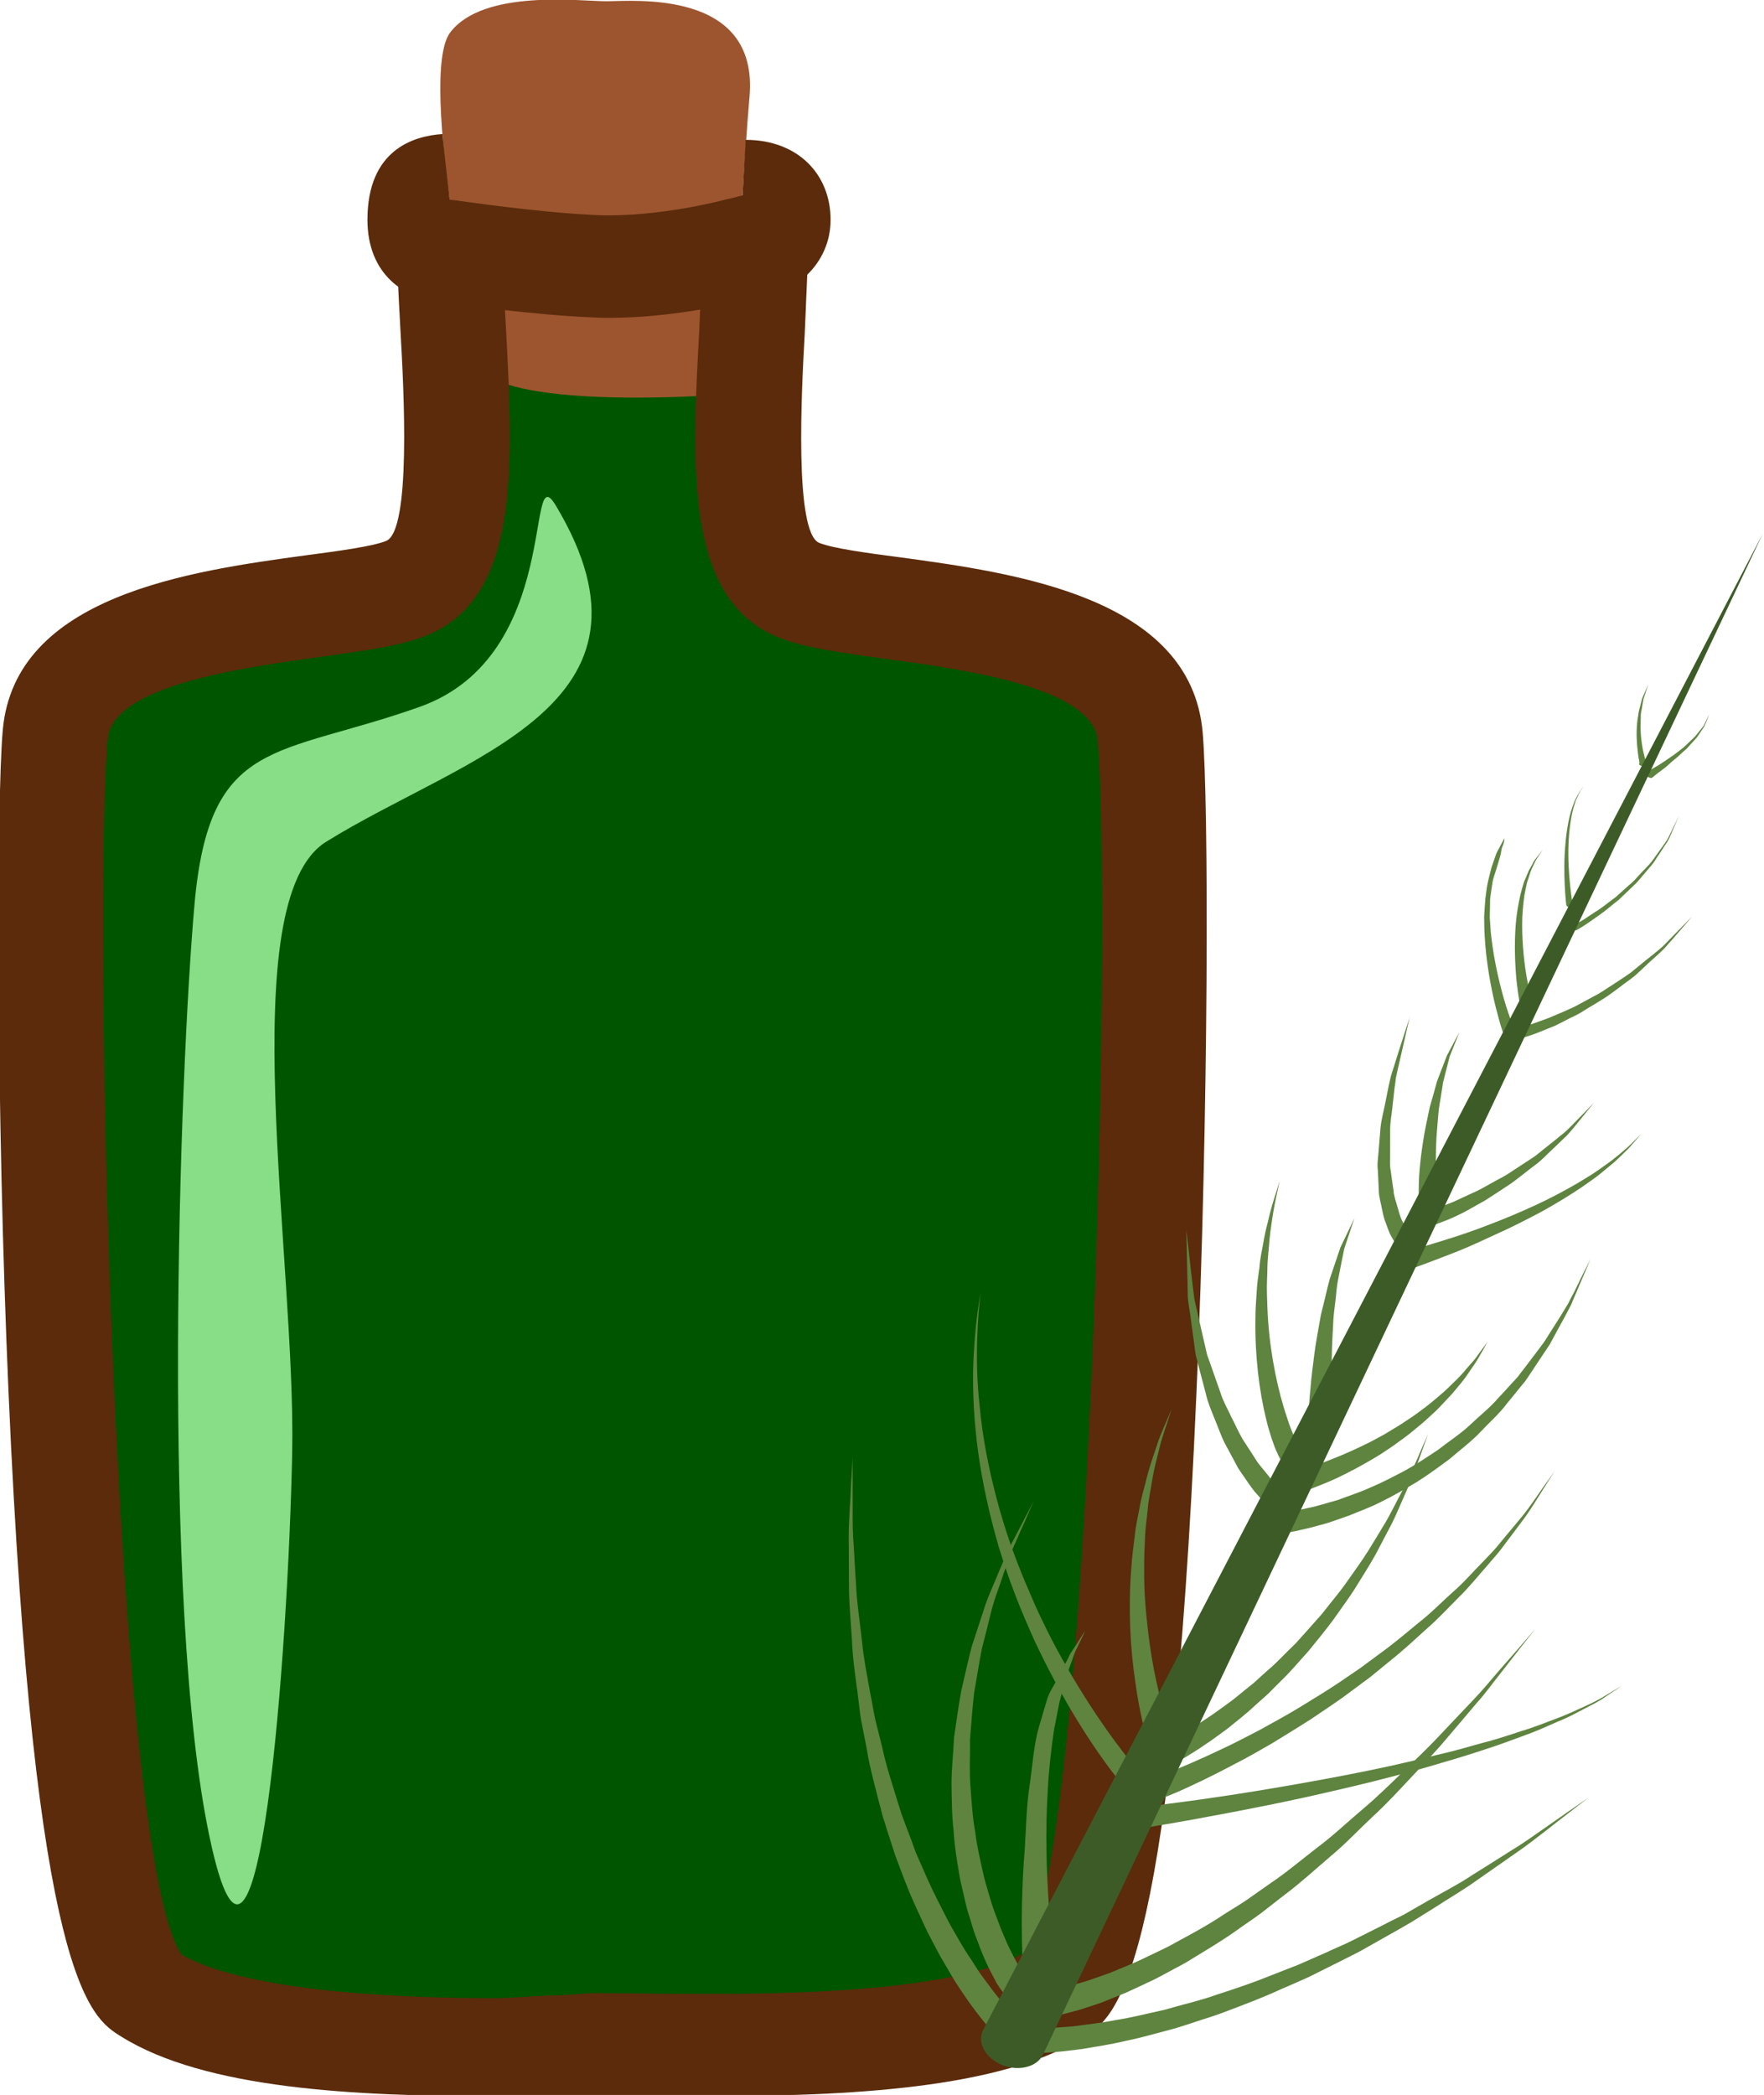
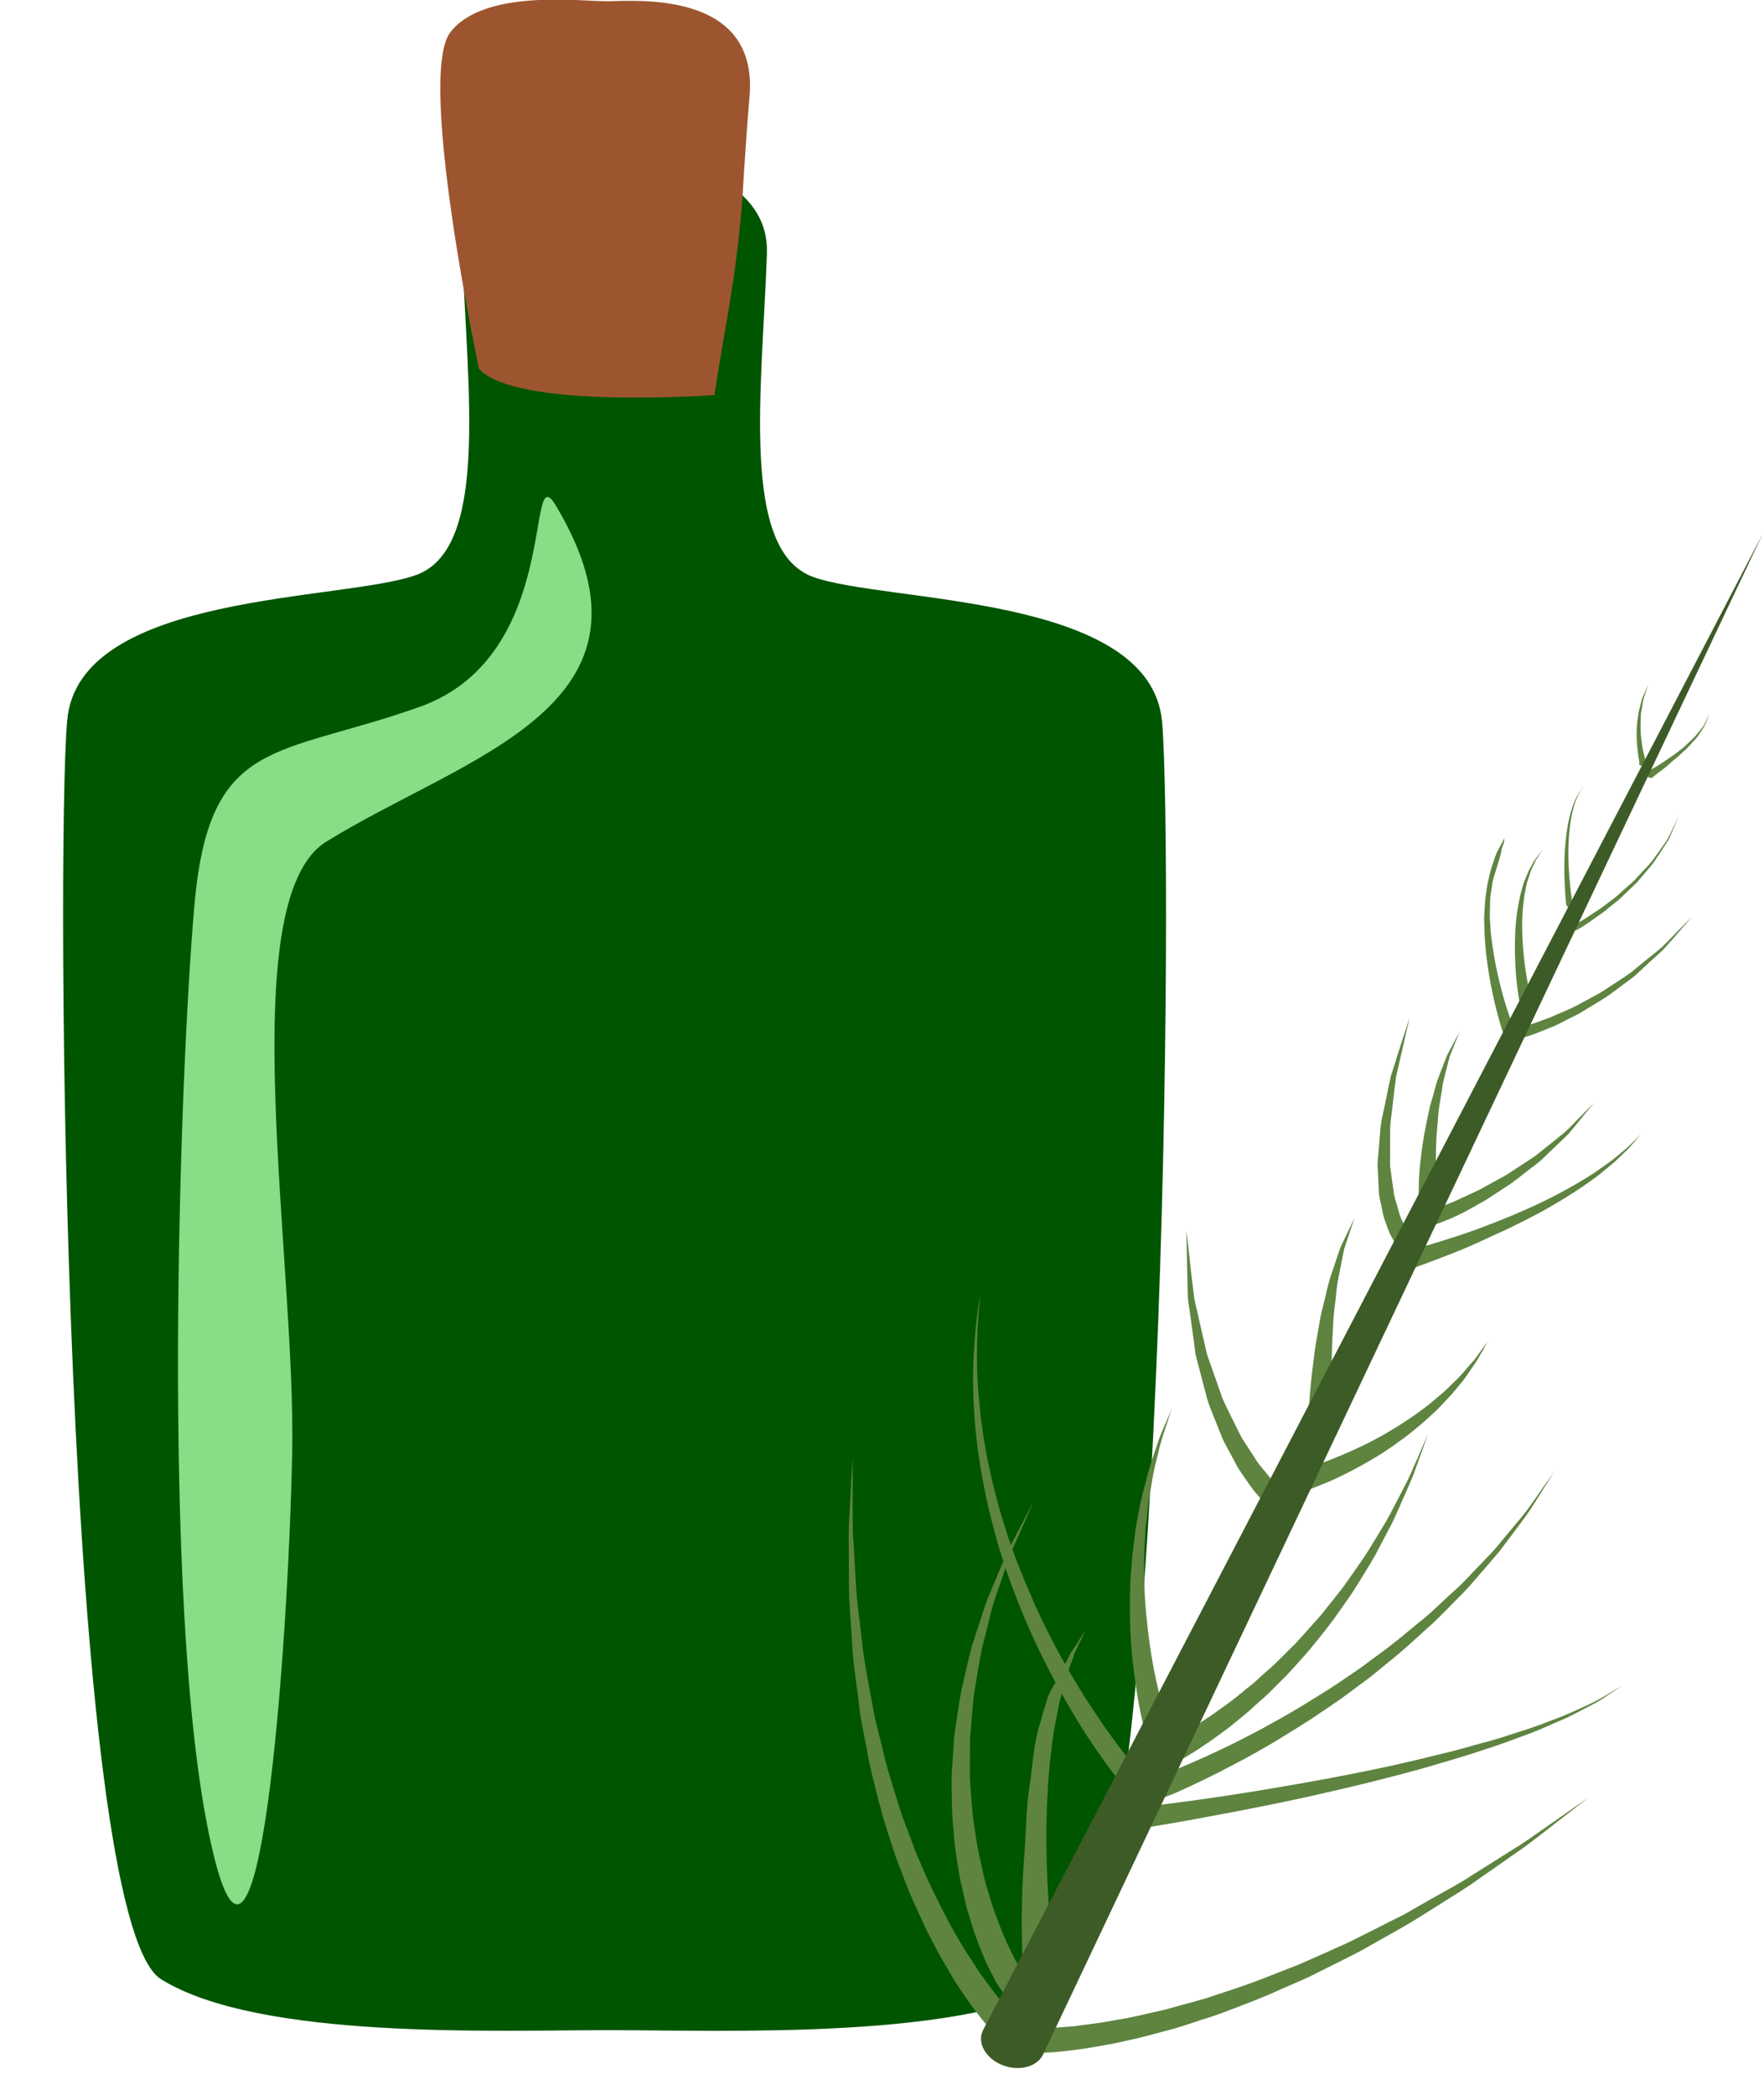
<svg xmlns="http://www.w3.org/2000/svg" xmlns:ns1="http://www.inkscape.org/namespaces/inkscape" xmlns:ns2="http://sodipodi.sourceforge.net/DTD/sodipodi-0.dtd" width="302.171mm" height="358.73mm" viewBox="0 0 302.171 358.73" version="1.1" id="svg8" ns1:version="0.92.4 (5da689c313, 2019-01-14)" ns2:docname="Aroma přesličkové.svg">
  <defs id="defs2">
    <style type="text/css" id="style2">
    .fil5 {fill:#2D1106;fill-rule:nonzero}
    .fil4 {fill:#562314;fill-rule:nonzero}
    .fil2 {fill:#5B2B0B;fill-rule:nonzero}
    .fil1 {fill:#9D552F;fill-rule:nonzero}
    .fil0 {fill:#E0E0E0;fill-rule:nonzero}
    .fil6 {fill:#E5E5E5;fill-rule:nonzero}
    .fil7 {fill:white;fill-rule:nonzero}
    .fil3 {fill:white;fill-rule:nonzero;}
   </style>
    <style type="text/css" id="style2-3">
    .fil2 {fill:#662E12;fill-rule:nonzero}
    .fil1 {fill:#7FA53D;fill-rule:nonzero}
    .fil3 {fill:#9B8138;fill-rule:nonzero}
    .fil0 {fill:#AACC79;fill-rule:nonzero}
   </style>
    <style type="text/css" id="style2-34">
    .fil0 {fill:#449306;fill-rule:nonzero}
   </style>
    <style type="text/css" id="style2-6">
    .fil1 {fill:#A63621;fill-rule:nonzero}
    .fil0 {fill:#45AF51;fill-rule:nonzero}
    .fil2 {fill:#ECC500;fill-rule:nonzero}
   </style>
    <style type="text/css" id="style2-0">
    .fil1 {fill:#8E8530;fill-rule:nonzero}
    .fil0 {fill:#A39C43;fill-rule:nonzero}
    .fil2 {fill:#A89F4A;fill-rule:nonzero}
    .fil3 {fill:#BFB85A;fill-rule:nonzero}
   </style>
    <style type="text/css" id="style2-33">
    .str0 {stroke:white;stroke-width:70.56}
    .fil1 {fill:#2E0F57;fill-rule:nonzero}
    .fil4 {fill:#451682;fill-rule:nonzero}
    .fil2 {fill:#8F6EC4;fill-rule:nonzero}
    .fil3 {fill:#B09ADB;fill-rule:nonzero}
    .fil0 {fill:white;fill-rule:nonzero}
   </style>
    <style type="text/css" id="style2-69">
    .fil1 {fill:#1D1928;fill-rule:nonzero}
    .fil3 {fill:#2D293D;fill-rule:nonzero}
    .fil2 {fill:#363349;fill-rule:nonzero}
    .fil0 {fill:#4B7903;fill-rule:nonzero}
    .fil4 {fill:#7C6447;fill-rule:nonzero}
    .fil5 {fill:#8E795C;fill-rule:nonzero}
   </style>
    <style type="text/css" id="style2-07">
    .fil5 {fill:#45AF51;fill-rule:nonzero}
    .fil4 {fill:#662E12;fill-rule:nonzero}
    .fil2 {fill:#93360C;fill-rule:nonzero}
    .fil3 {fill:#BF5D36;fill-rule:nonzero}
    .fil1 {fill:#CC5E21;fill-rule:nonzero}
    .fil0 {fill:#EAB234;fill-rule:nonzero}
   </style>
    <style type="text/css" id="style2-2">
    .fil0 {fill:#287C1C;fill-rule:nonzero}
    .fil5 {fill:#890A0A;fill-rule:nonzero}
    .fil2 {fill:#961212;fill-rule:nonzero}
    .fil4 {fill:#A30D0D;fill-rule:nonzero}
    .fil1 {fill:#AF1B1B;fill-rule:nonzero}
    .fil6 {fill:#B72020;fill-rule:nonzero}
    .fil3 {fill:#D14242;fill-rule:nonzero}
   </style>
    <style type="text/css" id="style2-7">
    .fil5 {fill:#2D1106;fill-rule:nonzero}
    .fil4 {fill:#562314;fill-rule:nonzero}
    .fil2 {fill:#5B2B0B;fill-rule:nonzero}
    .fil1 {fill:#9D552F;fill-rule:nonzero}
    .fil0 {fill:#E0E0E0;fill-rule:nonzero}
    .fil6 {fill:#E5E5E5;fill-rule:nonzero}
    .fil7 {fill:white;fill-rule:nonzero}
    .fil3 {fill:white;fill-rule:nonzero;}
   </style>
    <style type="text/css" id="style2-3-4">
    .fil2 {fill:#662E12;fill-rule:nonzero}
    .fil1 {fill:#7FA53D;fill-rule:nonzero}
    .fil3 {fill:#9B8138;fill-rule:nonzero}
    .fil0 {fill:#AACC79;fill-rule:nonzero}
   </style>
    <style type="text/css" id="style2-34-5">
    .fil0 {fill:#449306;fill-rule:nonzero}
   </style>
    <style type="text/css" id="style2-6-8">
    .fil1 {fill:#A63621;fill-rule:nonzero}
    .fil0 {fill:#45AF51;fill-rule:nonzero}
    .fil2 {fill:#ECC500;fill-rule:nonzero}
   </style>
    <style type="text/css" id="style2-0-1">
    .fil1 {fill:#8E8530;fill-rule:nonzero}
    .fil0 {fill:#A39C43;fill-rule:nonzero}
    .fil2 {fill:#A89F4A;fill-rule:nonzero}
    .fil3 {fill:#BFB85A;fill-rule:nonzero}
   </style>
    <style type="text/css" id="style2-33-5">
    .str0 {stroke:white;stroke-width:70.56}
    .fil1 {fill:#2E0F57;fill-rule:nonzero}
    .fil4 {fill:#451682;fill-rule:nonzero}
    .fil2 {fill:#8F6EC4;fill-rule:nonzero}
    .fil3 {fill:#B09ADB;fill-rule:nonzero}
    .fil0 {fill:white;fill-rule:nonzero}
   </style>
    <style type="text/css" id="style2-69-2">
    .fil1 {fill:#1D1928;fill-rule:nonzero}
    .fil3 {fill:#2D293D;fill-rule:nonzero}
    .fil2 {fill:#363349;fill-rule:nonzero}
    .fil0 {fill:#4B7903;fill-rule:nonzero}
    .fil4 {fill:#7C6447;fill-rule:nonzero}
    .fil5 {fill:#8E795C;fill-rule:nonzero}
   </style>
    <style type="text/css" id="style2-07-7">
    .fil5 {fill:#45AF51;fill-rule:nonzero}
    .fil4 {fill:#662E12;fill-rule:nonzero}
    .fil2 {fill:#93360C;fill-rule:nonzero}
    .fil3 {fill:#BF5D36;fill-rule:nonzero}
    .fil1 {fill:#CC5E21;fill-rule:nonzero}
    .fil0 {fill:#EAB234;fill-rule:nonzero}
   </style>
    <style type="text/css" id="style2-2-8">
    .fil0 {fill:#287C1C;fill-rule:nonzero}
    .fil5 {fill:#890A0A;fill-rule:nonzero}
    .fil2 {fill:#961212;fill-rule:nonzero}
    .fil4 {fill:#A30D0D;fill-rule:nonzero}
    .fil1 {fill:#AF1B1B;fill-rule:nonzero}
    .fil6 {fill:#B72020;fill-rule:nonzero}
    .fil3 {fill:#D14242;fill-rule:nonzero}
   </style>
    <style type="text/css" id="style2-4">
    .fil3 {fill:#4F78EE;fill-rule:nonzero}
    .fil4 {fill:#5C2123;fill-rule:nonzero}
    .fil9 {fill:#6022D6;fill-rule:nonzero}
    .fil1 {fill:#68652F;fill-rule:nonzero}
    .fil7 {fill:#7C7A89;fill-rule:nonzero}
    .fil5 {fill:#7F8599;fill-rule:nonzero}
    .fil6 {fill:#B9BABE;fill-rule:nonzero}
    .fil8 {fill:#CDCFD3;fill-rule:nonzero}
    .fil2 {fill:#E5C923;fill-rule:nonzero}
    .fil0 {fill:#F2E8BB;fill-rule:nonzero}
   </style>
    <style type="text/css" id="style2-5">
    .fil5 {fill:#2D1106;fill-rule:nonzero}
    .fil4 {fill:#562314;fill-rule:nonzero}
    .fil2 {fill:#5B2B0B;fill-rule:nonzero}
    .fil1 {fill:#9D552F;fill-rule:nonzero}
    .fil0 {fill:#E0E0E0;fill-rule:nonzero}
    .fil6 {fill:#E5E5E5;fill-rule:nonzero}
    .fil7 {fill:white;fill-rule:nonzero}
    .fil3 {fill:white;fill-rule:nonzero;}
   </style>
    <style type="text/css" id="style2-3-3">
    .fil2 {fill:#662E12;fill-rule:nonzero}
    .fil1 {fill:#7FA53D;fill-rule:nonzero}
    .fil3 {fill:#9B8138;fill-rule:nonzero}
    .fil0 {fill:#AACC79;fill-rule:nonzero}
   </style>
    <style type="text/css" id="style2-34-3">
    .fil0 {fill:#449306;fill-rule:nonzero}
   </style>
    <style type="text/css" id="style2-6-6">
    .fil1 {fill:#A63621;fill-rule:nonzero}
    .fil0 {fill:#45AF51;fill-rule:nonzero}
    .fil2 {fill:#ECC500;fill-rule:nonzero}
   </style>
    <style type="text/css" id="style2-0-0">
    .fil1 {fill:#8E8530;fill-rule:nonzero}
    .fil0 {fill:#A39C43;fill-rule:nonzero}
    .fil2 {fill:#A89F4A;fill-rule:nonzero}
    .fil3 {fill:#BFB85A;fill-rule:nonzero}
   </style>
    <style type="text/css" id="style2-33-52">
    .str0 {stroke:white;stroke-width:70.56}
    .fil1 {fill:#2E0F57;fill-rule:nonzero}
    .fil4 {fill:#451682;fill-rule:nonzero}
    .fil2 {fill:#8F6EC4;fill-rule:nonzero}
    .fil3 {fill:#B09ADB;fill-rule:nonzero}
    .fil0 {fill:white;fill-rule:nonzero}
   </style>
    <style type="text/css" id="style2-69-29">
    .fil1 {fill:#1D1928;fill-rule:nonzero}
    .fil3 {fill:#2D293D;fill-rule:nonzero}
    .fil2 {fill:#363349;fill-rule:nonzero}
    .fil0 {fill:#4B7903;fill-rule:nonzero}
    .fil4 {fill:#7C6447;fill-rule:nonzero}
    .fil5 {fill:#8E795C;fill-rule:nonzero}
   </style>
    <style type="text/css" id="style2-07-3">
    .fil5 {fill:#45AF51;fill-rule:nonzero}
    .fil4 {fill:#662E12;fill-rule:nonzero}
    .fil2 {fill:#93360C;fill-rule:nonzero}
    .fil3 {fill:#BF5D36;fill-rule:nonzero}
    .fil1 {fill:#CC5E21;fill-rule:nonzero}
    .fil0 {fill:#EAB234;fill-rule:nonzero}
   </style>
    <style type="text/css" id="style2-2-0">
    .fil0 {fill:#287C1C;fill-rule:nonzero}
    .fil5 {fill:#890A0A;fill-rule:nonzero}
    .fil2 {fill:#961212;fill-rule:nonzero}
    .fil4 {fill:#A30D0D;fill-rule:nonzero}
    .fil1 {fill:#AF1B1B;fill-rule:nonzero}
    .fil6 {fill:#B72020;fill-rule:nonzero}
    .fil3 {fill:#D14242;fill-rule:nonzero}
   </style>
    <style type="text/css" id="style2-8">
    .str0 {stroke:white;stroke-width:70.56}
    .fil3 {fill:#30561A;fill-rule:nonzero}
    .fil4 {fill:#3C6626;fill-rule:nonzero}
    .fil2 {fill:#4E7A34;fill-rule:nonzero}
    .fil1 {fill:#72915D;fill-rule:nonzero}
    .fil7 {fill:#CE9E63;fill-rule:nonzero}
    .fil6 {fill:#D89E52;fill-rule:nonzero}
    .fil5 {fill:#D8B280;fill-rule:nonzero}
    .fil0 {fill:white;fill-rule:nonzero}
   </style>
    <style type="text/css" id="style2-00">
    .fil2 {fill:#827850;fill-rule:nonzero}
    .fil0 {fill:#CFD875;fill-rule:nonzero}
    .fil1 {fill:#DDD8C3;fill-rule:nonzero}
   </style>
    <style type="text/css" id="style2-1">
    .fil1 {fill:#75A432;fill-rule:nonzero}
    .fil0 {fill:#A0C95F;fill-rule:nonzero}
    .fil2 {fill:#A4C466;fill-rule:nonzero}
   </style>
    <style type="text/css" id="style2-53">
    .fil2 {fill:#827850;fill-rule:nonzero}
    .fil1 {fill:#EAD063;fill-rule:nonzero}
    .fil0 {fill:#EFE4B6;fill-rule:nonzero}
   </style>
    <style type="text/css" id="style2-88">
    .fil4 {fill:#98BE5B}
    .fil3 {fill:#9DC062}
    .fil2 {fill:#C5D192}
    .fil1 {fill:#C8DCA8}
    .fil0 {fill:#E5EED6}
   </style>
    <style type="text/css" id="style2-79">
    .fil1 {fill:#517C28;fill-rule:nonzero}
    .fil0 {fill:#6E9E44;fill-rule:nonzero}
   </style>
    <style type="text/css" id="style2-9">
    .fil6 {fill:#6E9B3E;fill-rule:nonzero}
    .fil0 {fill:#91BF66;fill-rule:nonzero}
    .fil2 {fill:#9FC673;fill-rule:nonzero}
    .fil1 {fill:#A5D879;fill-rule:nonzero}
    .fil5 {fill:#E0DABF;fill-rule:nonzero}
    .fil4 {fill:#E8EFC5;fill-rule:nonzero}
    .fil3 {fill:#FCF9EB;fill-rule:nonzero}
   </style>
    <style type="text/css" id="style2-60">
    .str0 {stroke:white;stroke-width:70.56}
    .fil3 {fill:#351A24;fill-rule:nonzero}
    .fil1 {fill:#43252F;fill-rule:nonzero}
    .fil8 {fill:#51313D;fill-rule:nonzero}
    .fil6 {fill:#A53F3A;fill-rule:nonzero}
    .fil5 {fill:#B7544C;fill-rule:nonzero}
    .fil4 {fill:#CC8583;fill-rule:nonzero}
    .fil7 {fill:#D17F13;fill-rule:nonzero}
    .fil2 {fill:#F4DCA6;fill-rule:nonzero}
    .fil0 {fill:white;fill-rule:nonzero}
   </style>
    <style type="text/css" id="style2-41">
    .fil4 {fill:#A31414;fill-rule:nonzero}
    .fil3 {fill:#B50B0B;fill-rule:nonzero}
    .fil2 {fill:#D69090;fill-rule:nonzero}
    .fil1 {fill:#DBBC86;fill-rule:nonzero}
    .fil0 {fill:#F7E4E9;fill-rule:nonzero}
   </style>
    <style type="text/css" id="style2-29">
    .str0 {stroke:white;stroke-width:70.56}
    .fil3 {fill:#D13430;fill-rule:nonzero}
    .fil2 {fill:#EA9063;fill-rule:nonzero}
    .fil1 {fill:#FFF1C5;fill-rule:nonzero}
    .fil0 {fill:white;fill-rule:nonzero}
   </style>
    <style type="text/css" id="style2-412">
    .fil3 {fill:#649319;fill-rule:nonzero}
    .fil0 {fill:#91561C;fill-rule:nonzero}
    .fil6 {fill:#DD271A;fill-rule:nonzero}
    .fil1 {fill:#ECAC28;fill-rule:nonzero}
    .fil2 {fill:#F2CC88;fill-rule:nonzero}
    .fil7 {fill:#F86849;fill-rule:nonzero}
    .fil8 {fill:#FCBEBE;fill-rule:nonzero}
    .fil4 {fill:#FD6B6A;fill-rule:nonzero}
    .fil5 {fill:#FFCE55;fill-rule:nonzero}
   </style>
    <style type="text/css" id="style2-31">
    .fil1 {fill:#1C0F00;fill-rule:nonzero}
    .fil4 {fill:#3A1B05;fill-rule:nonzero}
    .fil0 {fill:#42210B;fill-rule:nonzero}
    .fil3 {fill:#542A0A;fill-rule:nonzero}
    .fil2 {fill:#5E3316;fill-rule:nonzero}
   </style>
    <style type="text/css" id="style2-51">
    .fil2 {fill:#45AF51;fill-rule:nonzero}
    .fil1 {fill:#662E12;fill-rule:nonzero}
    .fil0 {fill:#BF2626;fill-rule:nonzero}
   </style>
    <style type="text/css" id="style2-25">
    .fil2 {fill:#225B0A;fill-rule:nonzero}
    .fil0 {fill:#662E12;fill-rule:nonzero}
    .fil1 {fill:#8F1323;fill-rule:nonzero}
    .fil3 {fill:#B01515;fill-rule:nonzero}
   </style>
    <style type="text/css" id="style2-16">
    .fil2 {fill:#0E2807;fill-rule:nonzero}
    .fil1 {fill:#2E5E24;fill-rule:nonzero}
    .fil3 {fill:#464940;fill-rule:nonzero}
    .fil0 {fill:#5D9E4D;fill-rule:nonzero}
    .fil4 {fill:#EFB82E;fill-rule:nonzero}
   </style>
    <style type="text/css" id="style2-39">
    .fil3 {fill:#11192B;fill-rule:nonzero}
    .fil8 {fill:#182033;fill-rule:nonzero}
    .fil2 {fill:#1A2238;fill-rule:nonzero}
    .fil7 {fill:#262E45;fill-rule:nonzero}
    .fil4 {fill:#37435E;fill-rule:nonzero}
    .fil9 {fill:#47526D;fill-rule:nonzero}
    .fil0 {fill:#5C9340;fill-rule:nonzero}
    .fil1 {fill:#7EAF61;fill-rule:nonzero}
    .fil5 {fill:#936338;fill-rule:nonzero}
    .fil6 {fill:#A3774B;fill-rule:nonzero}
   </style>
    <style type="text/css" id="style2-24">
    .fil3 {fill:#4D870F;fill-rule:nonzero}
    .fil4 {fill:#561F09;fill-rule:nonzero}
    .fil2 {fill:#82310D;fill-rule:nonzero}
    .fil5 {fill:#A02E10;fill-rule:nonzero}
    .fil0 {fill:#C33F13;fill-rule:nonzero}
    .fil1 {fill:#E26847;fill-rule:nonzero}
   </style>
    <style type="text/css" id="style2-881">
    .fil7 {fill:#563E17;fill-rule:nonzero}
    .fil6 {fill:#775B29;fill-rule:nonzero}
    .fil3 {fill:#8C723C;fill-rule:nonzero}
    .fil0 {fill:#93754A;fill-rule:nonzero}
    .fil2 {fill:#A03607;fill-rule:nonzero}
    .fil5 {fill:#A0844B;fill-rule:nonzero}
    .fil4 {fill:#AF915D;fill-rule:nonzero}
    .fil1 {fill:#D64C01;fill-rule:nonzero}
    .fil8 {fill:#E86931;fill-rule:nonzero}
   </style>
    <style type="text/css" id="style2-03">
    .fil2 {fill:#77441B;fill-rule:nonzero}
    .fil0 {fill:#EACA42;fill-rule:nonzero}
    .fil1 {fill:#F4E4A2;fill-rule:nonzero}
   </style>
    <style type="text/css" id="style2-18">
    .fil3 {fill:#686121;fill-rule:nonzero}
    .fil2 {fill:#928C42;fill-rule:nonzero}
    .fil1 {fill:#AF8D72;fill-rule:nonzero}
    .fil0 {fill:#BFA48E;fill-rule:nonzero}
   </style>
    <style type="text/css" id="style2-75">
    .fil3 {fill:#1E0F01;fill-rule:nonzero}
    .fil2 {fill:#301700;fill-rule:nonzero}
    .fil1 {fill:#592C07;fill-rule:nonzero}
    .fil0 {fill:#A67C52;fill-rule:nonzero}
    .fil4 {fill:#EAC55E;fill-rule:nonzero}
   </style>
    <style type="text/css" id="style2-15">
    .fil0 {fill:#56210A;fill-rule:nonzero}
    .fil1 {fill:#84503E;fill-rule:nonzero}
    .fil2 {fill:#AD857D;fill-rule:nonzero;}
   </style>
    <style type="text/css" id="style2-76">
    .fil5 {fill:#280604;fill-rule:nonzero}
    .fil3 {fill:#351302;fill-rule:nonzero}
    .fil4 {fill:#51180F;fill-rule:nonzero}
    .fil1 {fill:#59180E;fill-rule:nonzero}
    .fil2 {fill:#59250E;fill-rule:nonzero}
    .fil0 {fill:#843523;fill-rule:nonzero}
   </style>
    <style type="text/css" id="style2-44">
    .fil1 {fill:#628C2C;fill-rule:nonzero}
    .fil0 {fill:#C2D8AD;fill-rule:nonzero}
   </style>
    <style type="text/css" id="style2-92">
    .fil1 {fill:#CE9C5F;fill-rule:nonzero}
    .fil0 {fill:#E2BF7F;fill-rule:nonzero}
   </style>
    <style type="text/css" id="style2-28">
    .str0 {stroke:white;stroke-width:70.56}
    .fil7 {fill:#1C2804;fill-rule:nonzero}
    .fil8 {fill:#2E3F05;fill-rule:nonzero}
    .fil5 {fill:#36560C;fill-rule:nonzero}
    .fil10 {fill:#6D4123;fill-rule:nonzero}
    .fil3 {fill:#704426;fill-rule:nonzero}
    .fil2 {fill:#79AD3D;fill-rule:nonzero}
    .fil1 {fill:#7C4F31;fill-rule:nonzero}
    .fil6 {fill:#92B25F;fill-rule:nonzero}
    .fil9 {fill:#9B6E50;fill-rule:nonzero}
    .fil4 {fill:#AECE67;fill-rule:nonzero}
    .fil0 {fill:white;fill-rule:nonzero}
   </style>
    <style type="text/css" id="style2-4127">
    .fil2 {fill:#C68148}
    .fil1 {fill:#890A0A;fill-rule:nonzero}
    .fil4 {fill:#961212;fill-rule:nonzero}
    .fil0 {fill:#A30D0D;fill-rule:nonzero}
    .fil3 {fill:#AF1B1B;fill-rule:nonzero}
    .fil6 {fill:#B72020;fill-rule:nonzero}
    .fil5 {fill:#D14242;fill-rule:nonzero}
   </style>
    <style type="text/css" id="style2-169">
    .fil4 {fill:#754C1A;fill-rule:nonzero}
    .fil2 {fill:#7A501F;fill-rule:nonzero}
    .fil0 {fill:#8E6126;fill-rule:nonzero}
    .fil5 {fill:#A8773B;fill-rule:nonzero}
    .fil3 {fill:#AF7C3F;fill-rule:nonzero}
    .fil1 {fill:#C4914E;fill-rule:nonzero}
   </style>
    <style type="text/css" id="style2-167">
    .fil2 {fill:#315C27;fill-rule:nonzero}
    .fil1 {fill:#9ABE47;fill-rule:nonzero}
    .fil0 {fill:#AECC5E;fill-rule:nonzero}
   </style>
    <style type="text/css" id="style2-21">
    .fil0 {fill:#53891F;fill-rule:nonzero}
    .fil1 {fill:#9B7A2F;fill-rule:nonzero}
   </style>
    <style type="text/css" id="style2-26">
    .fil0 {fill:#6B9D3C;fill-rule:nonzero}
    .fil1 {fill:#AC482E;fill-rule:nonzero}
    .fil2 {fill:#FFA20D;fill-rule:nonzero}
    .fil3 {fill:#FFB90B;fill-rule:nonzero}
   </style>
    <style type="text/css" id="style2-12">
    .fil0 {fill:#5AB216;fill-rule:nonzero}
    .fil1 {fill:#E51A1A;fill-rule:nonzero}
   </style>
    <style type="text/css" id="style2-84">
   
    .str0 {stroke:white;stroke-width:70.56}
    .fil1 {fill:#AA3121;fill-rule:nonzero}
    .fil0 {fill:white;fill-rule:nonzero}
   
  </style>
    <style type="text/css" id="style2-124">
   
    .fil0 {fill:#619930;fill-rule:nonzero}
   
  </style>
    <style type="text/css" id="style2-50">
   
    .fil4 {fill:#2D1906;fill-rule:nonzero}
    .fil5 {fill:#916949;fill-rule:nonzero}
    .fil1 {fill:#A82F4F;fill-rule:nonzero}
    .fil0 {fill:#D14664;fill-rule:nonzero}
    .fil2 {fill:#E2B393;fill-rule:nonzero}
    .fil3 {fill:#F7F0F3;fill-rule:nonzero}
   
  </style>
    <style type="text/css" id="style2-72">
   
    .fil1 {fill:#6D9B15;fill-rule:nonzero}
    .fil2 {fill:#AFD11E;fill-rule:nonzero}
    .fil0 {fill:#DCF4A2;fill-rule:nonzero}
   
  </style>
    <style type="text/css" id="style2-95">
   
    .fil0 {fill:#326113;fill-rule:nonzero}
    .fil1 {fill:#4C8E21;fill-rule:nonzero}
    .fil3 {fill:#9BA336;fill-rule:nonzero}
    .fil2 {fill:#C1D059;fill-rule:nonzero}
   
  </style>
    <style type="text/css" id="style2-515">
   
    .fil0 {fill:#628C2C;fill-rule:nonzero}
    .fil1 {fill:#914E1D;fill-rule:nonzero}
    .fil2 {fill:#C18761;fill-rule:nonzero}
    .fil3 {fill:#D1AA8F;fill-rule:nonzero}
   
  </style>
    <style type="text/css" id="style2-87">
   
    .fil3 {fill:#FBD268}
    .fil1 {fill:#EEB92E}
    .fil2 {fill:#663333}
    .fil0 {fill:#B3B3B3}
   
  </style>
    <style type="text/css" id="style2-82">
   
    .fil7 {fill:#221A18;fill-rule:nonzero}
    .fil0 {fill:#4F7A06;fill-rule:nonzero}
    .fil9 {fill:#6B5753;fill-rule:nonzero}
    .fil5 {fill:#8E5619;fill-rule:nonzero}
    .fil4 {fill:#A8691E;fill-rule:nonzero}
    .fil3 {fill:#AF7A46;fill-rule:nonzero}
    .fil2 {fill:#CC965C;fill-rule:nonzero}
    .fil1 {fill:#D7D139;fill-rule:nonzero}
    .fil6 {fill:#EDDDC8;fill-rule:nonzero}
    .fil8 {fill:#F7EFE7;fill-rule:nonzero}
   
  </style>
    <style type="text/css" id="style2-81">
   
    .fil0 {fill:#374401;fill-rule:nonzero}
    .fil6 {fill:#5F720D;fill-rule:nonzero}
    .fil5 {fill:#6E8C10;fill-rule:nonzero}
    .fil8 {fill:#EF9B35;fill-rule:nonzero}
    .fil1 {fill:#F09300;fill-rule:nonzero}
    .fil3 {fill:#F2A540;fill-rule:nonzero}
    .fil4 {fill:#F4B058;fill-rule:nonzero}
    .fil2 {fill:#F4B65B;fill-rule:nonzero}
    .fil9 {fill:#F4D0A8;fill-rule:nonzero}
    .fil7 {fill:white;fill-rule:nonzero}
   
  </style>
    <style type="text/css" id="style2-13">
   
    .fil0 {fill:#300F18;fill-rule:nonzero}
    .fil6 {fill:#662C3E;fill-rule:nonzero}
    .fil4 {fill:#66670A;fill-rule:nonzero}
    .fil7 {fill:#6C332A;fill-rule:nonzero}
    .fil5 {fill:#78700D;fill-rule:nonzero}
    .fil2 {fill:#7A850B;fill-rule:nonzero}
    .fil1 {fill:#7F7518;fill-rule:nonzero}
    .fil3 {fill:#988504;fill-rule:nonzero}
    .fil10 {fill:#E67620;fill-rule:nonzero}
    .fil8 {fill:#EAE0BC;fill-rule:nonzero}
    .fil12 {fill:#EBD8A0;fill-rule:nonzero}
    .fil9 {fill:#F2EAC3;fill-rule:nonzero}
    .fil13 {fill:#F3E6BA;fill-rule:nonzero}
    .fil11 {fill:#FBEFC9;fill-rule:nonzero}
   
  </style>
    <style type="text/css" id="style2-56">
   
    .fil5 {fill:#135F04;fill-rule:nonzero}
    .fil4 {fill:#298712;fill-rule:nonzero}
    .fil3 {fill:#369E06;fill-rule:nonzero}
    .fil2 {fill:#3BA015;fill-rule:nonzero}
    .fil1 {fill:#50B028;fill-rule:nonzero}
    .fil0 {fill:#5AC736;fill-rule:nonzero}
   
  </style>
    <style type="text/css" id="style2-04">
   
    .fil0 {fill:#607214;fill-rule:nonzero}
    .fil2 {fill:#823F71;fill-rule:nonzero}
    .fil1 {fill:#8FA02A;fill-rule:nonzero}
    .fil3 {fill:#C482B6;fill-rule:nonzero}
   
  </style>
    <style type="text/css" id="style2-36">
   
    .fil0 {fill:#86AD1A;fill-rule:nonzero}
    .fil1 {fill:#BCE03B;fill-rule:nonzero}
   
  </style>
    <style type="text/css" id="style2-02">
   
    .str0 {stroke:white;stroke-width:70.56}
    .fil4 {fill:black;fill-rule:nonzero}
    .fil2 {fill:#5F9931;fill-rule:nonzero}
    .fil3 {fill:#BFDB91;fill-rule:nonzero}
    .fil1 {fill:#C11717;fill-rule:nonzero}
    .fil0 {fill:white;fill-rule:nonzero}
   
  </style>
    <style type="text/css" id="style2-68">
   
    .fil0 {fill:#662E12;fill-rule:nonzero}
    .fil3 {fill:#723516;fill-rule:nonzero}
    .fil4 {fill:#A85F3F;fill-rule:nonzero}
    .fil1 {fill:#E2824D;fill-rule:nonzero}
    .fil2 {fill:#E59770;fill-rule:nonzero}
   
  </style>
    <style type="text/css" id="style2-58">
   
    .fil0 {fill:#398942;fill-rule:nonzero}
    .fil3 {fill:#45AF51;fill-rule:nonzero}
    .fil2 {fill:#DBBF03;fill-rule:nonzero}
    .fil5 {fill:#ECC500;fill-rule:nonzero}
    .fil1 {fill:#EDCE30;fill-rule:nonzero}
    .fil4 {fill:#FFD628;fill-rule:nonzero}
   
  </style>
    <style type="text/css" id="style2-85">
   
    .fil1 {fill:#628C2C;fill-rule:nonzero}
    .fil0 {fill:#DB7552;fill-rule:nonzero}
   
  </style>
    <style type="text/css" id="style2-99">
   
    .fil3 {fill:#230310;fill-rule:nonzero}
    .fil1 {fill:#4F0A24;fill-rule:nonzero}
    .fil8 {fill:#563311;fill-rule:nonzero}
    .fil4 {fill:#7C1242;fill-rule:nonzero}
    .fil6 {fill:#917607;fill-rule:nonzero}
    .fil2 {fill:#AA446D;fill-rule:nonzero}
    .fil0 {fill:#CE7A0B;fill-rule:nonzero}
    .fil7 {fill:#E2BD20;fill-rule:nonzero}
    .fil5 {fill:#FFEED9;fill-rule:nonzero}
   
  </style>
    <style type="text/css" id="style2-725">
   
    .fil2 {fill:#45AF51;fill-rule:nonzero}
    .fil1 {fill:#662E12;fill-rule:nonzero}
    .fil0 {fill:#F59D3F;fill-rule:nonzero}
   
  </style>
    <style type="text/css" id="style2-298">
   
    .fil5 {fill:#45AF51;fill-rule:nonzero}
    .fil4 {fill:#662E12;fill-rule:nonzero}
    .fil2 {fill:#93360C;fill-rule:nonzero}
    .fil3 {fill:#BF5D36;fill-rule:nonzero}
    .fil1 {fill:#D3290D;fill-rule:nonzero}
    .fil6 {fill:#EAB234;fill-rule:nonzero}
    .fil0 {fill:#F4CE82;fill-rule:nonzero}
   
  </style>
    <style type="text/css" id="style2-35">
   
    .fil3 {fill:#68383B;fill-rule:nonzero}
    .fil0 {fill:#A4BA33;fill-rule:nonzero}
    .fil2 {fill:#F1D0AB;fill-rule:nonzero}
    .fil1 {fill:#F2EEDA;fill-rule:nonzero}
   
  </style>
    <style type="text/css" id="style2-11">
   
    .fil1 {fill:#707514;fill-rule:nonzero}
    .fil0 {fill:#9EAA2E;fill-rule:nonzero}
   
  </style>
    <style type="text/css" id="style2-93">
   
    .fil2 {fill:#9D9E9E}
    .fil5 {fill:#9C9895}
    .fil0 {fill:#B56767}
    .fil4 {fill:#91B195}
    .fil3 {fill:#6A826E}
    .fil1 {fill:#E68181}
   
  </style>
    <style type="text/css" id="style2-814">
   
    .fil2 {fill:#2D5104;fill-rule:nonzero}
    .fil0 {fill:#385611;fill-rule:nonzero}
    .fil1 {fill:#476D1D;fill-rule:nonzero}
    .fil3 {fill:#845929;fill-rule:nonzero}
   
  </style>
    <style type="text/css" id="style2-45">
   
    .fil1 {fill:#361128;fill-rule:nonzero}
    .fil3 {fill:#628C2C;fill-rule:nonzero}
    .fil2 {fill:#6E2251;fill-rule:nonzero}
    .fil0 {fill:#E04661;fill-rule:nonzero}
   
  </style>
    <style type="text/css" id="style2-368">
   
    .fil1 {fill:#361128;fill-rule:nonzero}
    .fil2 {fill:#628C2C;fill-rule:nonzero}
    .fil0 {fill:#6E2251;fill-rule:nonzero}
   
  </style>
    <style type="text/css" id="style2-97">
   
    .fil1 {fill:#7F7804;fill-rule:nonzero}
    .fil0 {fill:#9BAB0C;fill-rule:nonzero}
    .fil2 {fill:#FFDC0E;fill-rule:nonzero}
   
  </style>
    <style type="text/css" id="style2-826">
   
    .str0 {stroke:white;stroke-width:70.56}
    .fil6 {fill:#3F2A1B;fill-rule:nonzero}
    .fil1 {fill:#597103;fill-rule:nonzero}
    .fil5 {fill:#938F0A;fill-rule:nonzero}
    .fil2 {fill:#E27F13;fill-rule:nonzero}
    .fil4 {fill:#EAAF47;fill-rule:nonzero}
    .fil3 {fill:#ED9845;fill-rule:nonzero}
    .fil0 {fill:white;fill-rule:nonzero}
   
  </style>
    <style type="text/css" id="style2-353">
   
    .fil1 {fill:#628C2C;fill-rule:nonzero}
    .fil0 {fill:firebrick;fill-rule:nonzero}
   
  </style>
    <style type="text/css" id="style2-754">
   
    .fil0 {fill:#669207;fill-rule:nonzero}
   
  </style>
    <style type="text/css" id="style2-853">
   
    .fil1 {fill:#280408;fill-rule:nonzero}
    .fil0 {fill:#3F080C;fill-rule:nonzero}
    .fil2 {fill:#631A1A;fill-rule:nonzero}
   
  </style>
    <style type="text/css" id="style2-46">
   
    .fil2 {fill:#547C1C;fill-rule:nonzero}
    .fil6 {fill:#BF8D60;fill-rule:nonzero}
    .fil5 {fill:#C79B74;fill-rule:nonzero}
    .fil3 {fill:#DDAD7A;fill-rule:nonzero}
    .fil4 {fill:#F4CFA2;fill-rule:nonzero}
    .fil1 {fill:#F99D5F;fill-rule:nonzero}
    .fil0 {fill:#FA7401;fill-rule:nonzero}
   
  </style>
    <style type="text/css" id="style2-181">
   
    .str0 {stroke:white;stroke-width:70.56}
    .fil3 {fill:#D3D27F;fill-rule:nonzero}
    .fil5 {fill:#EAC69B;fill-rule:nonzero}
    .fil4 {fill:#F3D2A5;fill-rule:nonzero}
    .fil1 {fill:#FFEEDE;fill-rule:nonzero}
    .fil2 {fill:#FFF8F3;fill-rule:nonzero}
    .fil0 {fill:white;fill-rule:nonzero}
   
  </style>
    <style type="text/css" id="style2-127">
   
    .fil3 {fill:#DB8014;fill-rule:nonzero}
    .fil2 {fill:#E08D28;fill-rule:nonzero}
    .fil1 {fill:#E2BE9A;fill-rule:nonzero}
    .fil0 {fill:#EA972A;fill-rule:nonzero}
   
  </style>
    <style type="text/css" id="style2-418">
   
    .fil1 {fill:#3D5B27;fill-rule:nonzero}
    .fil0 {fill:#5E8440;fill-rule:nonzero}
   
  </style>
  </defs>
  <ns2:namedview id="base" pagecolor="#ffffff" bordercolor="#666666" borderopacity="1.0" ns1:pageopacity="0.0" ns1:pageshadow="2" ns1:zoom="0.49497475" ns1:cx="1046.1169" ns1:cy="648.89964" ns1:document-units="mm" ns1:current-layer="Vrstva_x0020_1" showgrid="false" ns1:window-width="1920" ns1:window-height="1001" ns1:window-x="-9" ns1:window-y="-9" ns1:window-maximized="1" />
  <g ns1:label="Vrstva 1" ns1:groupmode="layer" id="layer1" transform="translate(310.386,44.895)">
    <g ns1:label="Vrstva 1" ns1:groupmode="layer" transform="matrix(1.178,0,0,1.178,129.098,3.235)" id="layer1-7">
      <g ns1:label="Vrstva 1" ns1:groupmode="layer" transform="matrix(0.265,0,0,0.265,260.92,338.295)" id="layer1-4">
        <g ns1:label="Vrstva 1" ns1:groupmode="layer" transform="matrix(0.873,0,0,0.873,-38.26,-28.614)" id="layer1-8">
          <g ns1:label="Vrstva 1" ns1:groupmode="layer" transform="matrix(1.064,0,0,1.064,-32.549,55.262)" id="layer1-0">
            <g transform="matrix(0.228,0,0,0.228,-4325.11,-4263.66)" id="Vrstva_x0020_1">
              <path ns1:connector-curvature="0" d="m 9912,12358 c 37,36 66,82 63,154 -13,352 -68,762 117,833 185,70 878,42 907,377 29,335 10,3098 -244,3257 -253,158 -892,131 -1189,131 -293,0 -907,26 -1161,-132 -253,-159 -273,-2925 -243,-3260 29,-335 721,-308 907,-378 185,-71 130,-476 117,-828 -3,-85 35,-135 84,-171 46,-32 75,-49 308,-49 260,0 291,24 334,66 z" style="fill:#005500;;fill-rule:nonzero" id="path7" class="fil0" />
              <path ns1:connector-curvature="0" d="m 9229,12807 c 0,0 -162,-760 -74,-872 87,-112 336,-80 404,-80 69,0 395,-32 371,247 -6,66 -14,188 -18,256 -15,209 -47,345 -73,517 0,0 -516,38 -610,-68 z" style="fill:#9d552f;fill-rule:nonzero" id="path9" class="fil1" />
-               <path ns1:connector-curvature="0" d="m 9920,12214 -8,144 -9,2 -19,5 -18,4 c -2,1 -173,46 -329,40 -152,-6 -364,-38 -366,-38 l -18,-2 -19,-170 c -75,5 -194,41 -194,222 0,142 97,208 197,213 43,7 237,34 389,40 14,1 27,1 40,1 157,0 307,-34 357,-46 125,-8 217,-95 217,-208 0,-118 -85,-207 -220,-207 z" style="fill:#5b2b0b;fill-rule:nonzero" id="path11" class="fil2" />
-               <path ns1:connector-curvature="0" d="m 11104,13748 c -31,-350 -485,-412 -786,-453 -85,-11 -172,-23 -207,-37 -66,-25 -46,-400 -38,-541 2,-55 5,-110 7,-163 1,-30 -1,-59 -8,-87 -66,64 -169,139 -268,156 -2,27 -3,53 -4,80 -20,364 -38,708 211,802 65,25 155,37 269,53 202,27 540,73 552,212 38,439 -16,2883 -191,3140 -186,106 -662,106 -820,106 -60,0 -116,0 -167,-1 -44,0 -84,-1 -120,-1 -34,0 -72,6 -113,6 -48,1 -100,7 -156,7 h -1 c -156,0 -620,-6 -806,-113 -176,-257 -230,-2709 -191,-3148 12,-139 350,-185 552,-213 114,-16 204,-28 268,-53 249,-94 231,-436 212,-797 -3,-47 -5,-93 -7,-140 -11,-6 -22,-13 -33,-20 0,0 0,0 0,-1 -16,-2 -32,-4 -47,-8 -42,-11 -89,-31 -118,-63 -16,-19 -34,-43 -46,-68 -25,53 -31,107 -30,150 2,54 5,109 8,164 8,140 28,511 -38,536 -35,14 -123,26 -207,37 -301,41 -756,104 -786,454 -16,182 -17,982 15,1713 67,1529 212,1620 291,1669 218,137 610,155 964,155 56,0 110,0 158,-1 41,0 78,0 112,0 34,0 73,0 116,0 52,1 109,1 170,1 361,0 760,-18 977,-154 78,-49 224,-140 290,-1668 32,-730 32,-1529 16,-1711 z" style="fill:#5b2b0b;fill-rule:nonzero" id="path13" class="fil2" />
              <path ns1:connector-curvature="0" d="m 9428,13161 c -81,-135 19,388 -351,521 -371,132 -546,76 -585,511 -39,436 -88,1820 39,2417 126,597 204,-493 214,-995 10,-502 -156,-1431 88,-1583 361,-224 907,-350 595,-871 z" style="fill:#87de87;;fill-rule:nonzero" id="path15" class="fil3" />
              <rect height="293.868" width="0" y="16368.5" x="11572.2" style="fill:#ffffff;stroke-width:3.943" id="rect423" />
              <g transform="matrix(0.926,0,0,0.926,2822.9,2753.501)" id="Vrstva_x0020_1-8">

  
  
  
  
  
  
 </g>
              <g transform="matrix(0.225,0.574,-0.574,0.225,17401.808,5575.763)" id="Vrstva_x0020_1-1">
                <path d="m 13395,17154 c 0,0 -9,4 -32,13 -23,8 -52,18 -91,29 -38,11 -84,22 -137,33 -26,6 -54,9 -83,14 -29,5 -60,10 -92,13 -32,3 -65,8 -99,10 -33,2 -68,4 -104,6 -72,4 -146,2 -223,1 -38,-2 -76,-5 -115,-7 -19,-2 -39,-3 -59,-4 -19,-3 -38,-5 -58,-7 -78,-10 -157,-18 -233,-35 -39,-7 -78,-14 -116,-21 -38,-8 -75,-19 -112,-28 -74,-18 -147,-35 -215,-59 -68,-22 -135,-41 -197,-64 -60,-23 -118,-45 -171,-66 -54,-19 -101,-41 -143,-60 -41,-19 -78,-36 -108,-49 -59,-28 -94,-43 -94,-43 0,0 36,13 97,37 31,13 69,27 112,44 42,17 91,36 146,52 54,18 113,37 175,57 63,20 131,35 201,54 69,20 143,33 218,48 37,6 74,15 113,21 39,5 77,10 116,15 77,13 157,17 234,23 20,1 39,3 58,4 20,0 39,1 59,1 38,0 77,1 114,2 76,-3 149,-5 219,-12 35,-3 69,-7 102,-10 33,-4 66,-10 96,-14 31,-5 60,-10 88,-17 29,-6 55,-10 80,-17 50,-13 93,-25 129,-37 34,-11 63,-22 79,-29 17,-7 28,-12 28,-12 32,-15 62,-2 68,29 6,31 -15,68 -46,84 -1,0 -1,0 -2,0 z" style="fill:#5e8440;fill-rule:nonzero" id="path7-7" class="fil0" ns1:connector-curvature="0" />
                <path d="m 13267,17051 c 0,0 -2,1 -6,3 -6,2 -9,4 -23,7 -13,4 -28,7 -46,11 -13,1 -28,3 -46,5 -33,4 -73,6 -118,6 -23,0 -46,-1 -71,-1 -25,-2 -51,-4 -78,-6 -27,-1 -54,-6 -82,-10 -28,-5 -58,-7 -87,-14 -58,-12 -120,-25 -181,-45 -62,-16 -123,-40 -185,-63 -62,-24 -121,-56 -182,-83 -57,-33 -115,-65 -170,-99 -54,-37 -107,-73 -157,-109 -47,-39 -93,-77 -137,-113 -43,-36 -79,-76 -115,-109 -35,-35 -68,-65 -94,-97 -26,-30 -49,-57 -68,-78 -38,-44 -60,-69 -60,-69 0,0 23,24 64,64 20,21 45,46 73,74 27,29 62,58 99,90 38,31 76,67 121,101 46,32 94,67 143,102 52,33 107,65 161,98 57,30 116,58 175,87 62,23 121,51 184,70 62,19 123,39 185,51 61,16 122,24 179,33 29,5 58,6 85,9 28,2 54,5 81,5 26,0 50,1 74,1 24,-1 47,-1 68,-2 42,-3 80,-7 110,-11 15,-3 28,-5 39,-7 8,-2 14,-3 19,-4 3,1 13,-4 16,-5 5,-2 7,-3 7,-3 l 11,-5 c 32,-13 61,2 65,34 5,31 -18,68 -50,81 -1,1 -2,1 -3,1 z" style="fill:#5e8440;fill-rule:nonzero" id="path9-6" class="fil0" ns1:connector-curvature="0" />
                <path d="m 12680,16242 c 0,0 -3,1 -8,5 -9,6 -29,16 -35,18 -20,7 -46,16 -79,26 -67,20 -161,43 -273,63 -112,20 -241,36 -378,45 -68,3 -139,6 -209,5 -71,0 -142,-4 -212,-9 -71,-7 -140,-15 -207,-26 -68,-11 -133,-24 -195,-39 -62,-15 -121,-32 -176,-50 -55,-18 -106,-37 -152,-56 -92,-39 -165,-76 -216,-104 -49,-29 -78,-45 -78,-45 0,0 30,15 81,41 52,25 127,59 221,93 47,17 99,33 155,48 56,16 115,30 178,42 62,12 128,22 196,30 68,8 137,13 207,16 71,2 141,2 212,-1 70,-1 140,-7 207,-13 136,-14 263,-36 372,-60 110,-24 201,-50 264,-71 31,-11 55,-20 70,-27 12,-5 4,-2 4,1 2,-1 6,-4 5,-4 23,-19 51,-19 64,1 12,20 4,51 -18,71 z" style="fill:#5e8440;fill-rule:nonzero" id="path11-3" class="fil0" ns1:connector-curvature="0" />
                <path d="m 13125,16930 c 0,0 -87,-29 -209,-80 -62,-26 -133,-57 -208,-94 -74,-35 -159,-69 -235,-113 -76,-44 -158,-81 -222,-131 -33,-25 -64,-50 -94,-73 -29,-23 -48,-57 -72,-79 -23,-23 -40,-50 -59,-69 -19,-19 -30,-41 -42,-56 -24,-31 -36,-50 -36,-50 0,0 15,16 41,44 13,14 28,32 49,48 20,18 42,38 67,58 26,19 55,40 85,62 31,20 64,41 99,63 70,40 147,81 227,117 79,37 160,70 238,99 77,29 151,53 214,73 127,40 213,60 213,60 29,7 41,40 27,73 -15,34 -50,56 -79,49 -1,0 -3,0 -4,-1 z" style="fill:#5e8440;fill-rule:nonzero" id="path13-5" class="fil0" ns1:connector-curvature="0" />
                <path d="m 12452,16108 c 0,0 -6,-1 -16,-2 -11,-1 -28,-3 -48,-6 -40,-6 -96,-16 -162,-32 -66,-15 -141,-36 -220,-63 -78,-28 -160,-60 -238,-99 -40,-18 -77,-40 -115,-60 -38,-19 -72,-43 -106,-64 -35,-21 -66,-46 -96,-67 -30,-21 -57,-43 -82,-64 -24,-21 -48,-39 -67,-57 -19,-18 -35,-34 -48,-47 -27,-27 -43,-41 -43,-41 0,0 17,13 46,37 14,12 32,27 52,43 20,17 45,33 71,52 25,18 54,38 86,57 32,18 63,40 100,58 36,18 71,39 111,56 38,17 77,35 118,50 80,33 164,58 243,79 79,21 155,37 221,47 66,11 122,16 161,20 19,1 35,1 45,2 11,0 16,-1 16,-1 h 1 c 25,0 39,25 31,53 -7,27 -33,49 -58,49 -1,-1 -2,0 -3,0 z" style="fill:#5e8440;fill-rule:nonzero" id="path15-1" class="fil0" ns1:connector-curvature="0" />
-                 <path d="m 11625,15145 c 0,0 -6,2 -15,5 -7,3 -17,5 -29,7 -5,2 -12,3 -17,3 -4,1 -9,1 -14,1 -20,2 -42,1 -68,0 -25,-2 -53,-3 -82,-8 -120,-15 -270,-54 -409,-111 -36,-14 -69,-30 -103,-46 -34,-15 -64,-33 -95,-50 -32,-15 -59,-34 -87,-51 -27,-16 -52,-33 -74,-49 -46,-31 -82,-60 -107,-81 -25,-20 -40,-31 -40,-31 0,0 16,10 43,28 26,18 65,43 113,70 24,14 50,28 79,42 29,14 58,30 90,43 33,13 65,29 100,41 34,12 69,25 105,36 143,45 295,70 411,75 29,2 56,2 80,1 23,-1 44,-2 60,-4 4,-1 7,-1 11,-2 2,0 4,0 5,-1 3,0 5,1 8,0 9,-5 15,-7 15,-7 l 6,-3 c 25,-12 50,-1 54,23 5,25 -12,55 -37,67 -1,1 -2,1 -3,2 z" style="fill:#5e8440;fill-rule:nonzero" id="path17" class="fil0" ns1:connector-curvature="0" />
                <path d="m 11468,14990 c 0,0 -12,-5 -35,-15 -22,-11 -54,-25 -90,-44 -38,-18 -80,-42 -125,-66 -46,-25 -92,-55 -139,-83 -23,-15 -45,-32 -67,-47 -22,-15 -44,-30 -65,-46 -39,-33 -75,-63 -107,-90 -56,-60 -93,-100 -93,-100 0,0 41,35 104,87 34,22 74,48 117,75 21,13 45,25 69,37 24,13 47,26 72,38 50,22 99,46 147,65 48,19 92,37 131,50 39,15 72,25 94,32 24,8 37,12 37,12 h 1 c 22,7 30,34 17,61 -13,27 -42,43 -64,36 -1,-1 -3,-1 -4,-2 z" style="fill:#5e8440;fill-rule:nonzero" id="path19" class="fil0" ns1:connector-curvature="0" />
                <path d="m 10927,14373 c 0,0 -4,1 -12,4 -9,1 -23,4 -40,6 -18,3 -35,1 -56,1 -22,1 -44,-3 -68,-7 -24,-5 -51,-6 -76,-16 -26,-9 -53,-18 -80,-27 -29,-7 -54,-24 -81,-36 -27,-13 -55,-27 -82,-40 -27,-14 -51,-32 -76,-48 -25,-16 -49,-32 -73,-47 -11,-8 -23,-15 -34,-23 -11,-8 -21,-17 -31,-25 -20,-16 -39,-31 -56,-45 -70,-57 -116,-95 -116,-95 0,0 49,34 123,84 19,13 39,27 60,41 10,7 21,14 33,22 12,6 24,13 36,20 25,13 50,26 76,40 27,14 52,30 79,41 28,11 56,22 84,33 28,10 53,24 82,29 28,7 54,13 80,19 24,8 51,7 73,10 23,2 44,5 63,2 18,-1 36,-1 48,-4 12,-2 21,-4 28,-5 8,-3 12,-5 12,-5 h 1 c 20,-7 37,3 38,23 1,19 -13,41 -33,47 0,1 -1,1 -2,1 z" style="fill:#5e8440;fill-rule:nonzero" id="path21" class="fil0" ns1:connector-curvature="0" />
                <path d="m 10763,14215 c 0,0 -10,-4 -29,-11 -19,-8 -49,-20 -78,-35 -31,-15 -66,-34 -102,-55 -37,-21 -74,-46 -111,-70 -19,-12 -37,-27 -54,-40 -18,-13 -35,-26 -52,-39 -31,-28 -59,-54 -84,-77 -44,-51 -73,-85 -73,-85 0,0 32,30 81,76 27,19 58,42 92,66 18,10 36,21 55,32 19,11 37,23 58,33 40,19 79,40 117,56 39,17 75,31 106,43 32,13 57,18 74,25 20,4 31,7 31,7 l 3,1 c 18,4 25,23 16,44 -8,20 -30,33 -47,29 -1,0 -2,0 -3,0 z" style="fill:#5e8440;fill-rule:nonzero" id="path23" class="fil0" ns1:connector-curvature="0" />
                <path d="m 10283,13635 c 0,0 -3,0 -11,0 -7,-1 -19,-1 -31,-2 -25,-1 -60,-5 -102,-10 -84,-11 -193,-32 -296,-66 -25,-8 -50,-18 -75,-27 -24,-11 -48,-22 -70,-33 -21,-12 -43,-23 -62,-36 -19,-13 -36,-25 -52,-37 -15,-13 -29,-25 -41,-35 -12,-10 -20,-23 -28,-31 -15,-18 -24,-28 -24,-28 0,0 14,4 30,21 8,8 21,13 34,23 13,10 27,21 42,33 16,12 31,27 50,38 20,11 40,24 62,35 23,9 46,19 70,29 26,7 50,17 76,23 105,28 214,43 298,49 42,2 77,4 101,4 12,0 20,0 26,0 7,0 10,0 10,0 h 5 c 13,0 20,10 17,24 -3,14 -15,25 -28,26 0,0 0,0 -1,0 z" style="fill:#5e8440;fill-rule:nonzero" id="path25" class="fil0" ns1:connector-curvature="0" />
                <path d="m 10175,13526 c 0,0 -45,-8 -108,-25 -63,-18 -145,-46 -221,-83 -39,-19 -75,-41 -108,-63 -16,-11 -31,-23 -45,-34 -13,-13 -26,-25 -37,-36 -11,-12 -19,-24 -28,-33 -8,-10 -13,-21 -18,-29 -10,-16 -15,-25 -15,-25 0,0 6,8 17,24 5,7 11,17 20,26 9,9 18,20 30,31 12,10 25,20 39,32 15,9 30,20 47,30 34,19 72,38 111,53 79,31 162,53 226,65 64,13 107,18 107,18 13,1 19,13 14,27 -4,14 -18,24 -30,22 0,0 -1,0 -1,0 z" style="fill:#5e8440;fill-rule:nonzero" id="path27" class="fil0" ns1:connector-curvature="0" />
                <path d="m 9846,13190 c 0,0 -127,-33 -241,-91 -57,-28 -111,-62 -145,-95 -10,-8 -16,-17 -23,-24 -6,-7 -11,-13 -15,-20 -8,-11 -12,-18 -12,-18 0,0 5,6 13,18 4,5 9,12 16,18 7,7 14,16 24,23 35,30 90,61 149,87 116,51 245,77 245,77 5,2 8,8 5,15 -3,7 -10,11 -15,10 -1,0 -1,0 -1,0 z" style="fill:#5e8440;fill-rule:nonzero" id="path29" class="fil0" ns1:connector-curvature="0" />
                <path d="m 9406,12687 c 0,0 -5,-2 -15,-4 -10,-1 -23,-5 -39,-9 -32,-8 -73,-22 -110,-41 -10,-5 -19,-11 -28,-16 -9,-4 -17,-11 -25,-16 -15,-12 -32,-21 -42,-33 -22,-22 -37,-37 -37,-37 0,0 16,13 40,33 11,11 28,19 44,29 8,5 16,11 26,15 10,4 19,8 29,12 38,17 79,27 111,33 32,5 54,6 54,6 6,0 10,9 8,16 -2,6 -8,15 -15,15 v 0 z" style="fill:#5e8440;fill-rule:nonzero" id="path31" class="fil0" ns1:connector-curvature="0" />
-                 <path d="m 13283,16953 c 0,0 1,-3 2,-8 2,-5 4,-12 6,-21 4,-19 11,-49 16,-87 3,-19 6,-41 8,-64 2,-23 5,-48 6,-75 1,-27 2,-56 3,-86 -1,-30 -1,-61 -2,-94 0,-33 -4,-66 -6,-101 -3,-35 -4,-71 -10,-107 -9,-73 -18,-151 -35,-228 -8,-39 -14,-79 -23,-118 -10,-39 -19,-79 -29,-119 -18,-81 -45,-158 -68,-238 -22,-80 -53,-155 -79,-232 -26,-77 -57,-149 -86,-219 -29,-70 -57,-139 -87,-201 -30,-63 -57,-122 -83,-177 -25,-55 -52,-102 -75,-146 -22,-43 -42,-81 -58,-112 -33,-62 -51,-97 -51,-97 0,0 20,34 55,94 18,30 39,66 64,108 24,42 54,87 81,141 29,53 59,110 92,171 33,60 63,126 96,195 32,68 67,138 96,214 30,75 65,148 91,227 27,78 57,155 79,235 12,40 23,79 35,118 11,39 19,79 29,118 20,77 32,155 45,228 8,37 10,74 15,109 4,36 9,70 10,104 3,34 4,66 6,97 0,32 1,62 1,90 1,28 -2,55 -3,80 -1,25 -3,48 -6,70 -4,42 -10,76 -15,101 -3,13 -6,22 -7,29 -2,6 -2,9 -2,9 -10,34 -42,61 -73,60 -31,-1 -49,-30 -39,-64 0,-1 0,-2 0,-2 z" style="fill:#5e8440;fill-rule:nonzero" id="path33" class="fil0" ns1:connector-curvature="0" />
                <path d="m 13390,17078 c 0,0 6,-11 13,-27 7,-17 20,-45 32,-81 13,-36 26,-81 42,-132 12,-52 29,-110 40,-174 15,-64 23,-133 35,-207 4,-36 7,-74 12,-112 4,-38 8,-78 9,-117 5,-79 9,-161 8,-243 0,-41 0,-82 0,-124 -2,-41 -3,-82 -5,-124 -3,-41 -3,-82 -7,-123 -4,-40 -7,-81 -11,-121 -4,-40 -8,-79 -11,-119 -6,-38 -11,-76 -17,-114 -11,-74 -18,-148 -33,-215 -12,-67 -25,-131 -36,-189 -10,-60 -24,-112 -35,-159 -11,-47 -21,-88 -29,-121 -16,-67 -25,-106 -25,-106 0,0 11,38 30,103 10,33 21,73 35,118 13,46 29,97 42,155 14,58 29,121 45,187 17,65 28,138 43,211 7,37 14,75 21,113 6,39 12,78 17,117 6,40 11,80 17,120 5,40 8,82 12,123 4,41 7,82 11,123 2,42 4,83 5,125 5,82 4,164 3,244 0,40 -2,80 -5,119 -2,39 -4,78 -7,115 -9,75 -15,146 -27,213 -9,67 -24,128 -35,183 -14,55 -26,103 -40,143 -12,40 -24,71 -33,94 -9,24 -14,34 -14,34 l -1,1 c -16,33 -51,53 -80,45 -28,-9 -37,-43 -22,-76 1,-1 1,-1 1,-2 z" style="fill:#5e8440;fill-rule:nonzero" id="path35" class="fil0" ns1:connector-curvature="0" />
                <path d="m 12719,16253 c 0,0 36,-131 82,-330 23,-99 48,-215 73,-339 25,-124 50,-256 71,-387 10,-66 20,-132 28,-197 10,-64 16,-128 22,-189 8,-61 11,-120 14,-176 5,-56 4,-107 5,-155 1,-49 -2,-92 -4,-130 -2,-38 -5,-71 -10,-97 -9,-53 -14,-83 -14,-83 0,0 7,29 18,81 7,25 10,58 14,96 4,38 10,80 10,128 2,48 5,99 3,155 -1,55 -2,114 -6,175 -3,61 -8,125 -14,189 -5,65 -12,131 -20,197 -15,132 -35,264 -54,388 -20,125 -41,241 -60,341 -37,199 -67,333 -67,333 -7,28 -32,51 -57,51 -25,1 -40,-21 -34,-48 0,-1 0,-2 0,-3 z" style="fill:#5e8440;fill-rule:nonzero" id="path37" class="fil0" ns1:connector-curvature="0" />
                <path d="m 12628,16195 c 0,0 0,-9 1,-27 1,-16 1,-42 1,-74 0,-64 -2,-155 -10,-263 -3,-54 -10,-112 -16,-173 -8,-61 -16,-125 -27,-190 -12,-65 -23,-133 -38,-200 -8,-33 -15,-67 -23,-101 -9,-33 -18,-66 -27,-100 -17,-67 -39,-131 -60,-195 -19,-65 -46,-124 -68,-183 -21,-60 -50,-113 -73,-166 -12,-25 -23,-51 -36,-75 -13,-23 -25,-46 -37,-67 -24,-43 -45,-84 -66,-117 -22,-34 -41,-63 -57,-86 -31,-48 -49,-75 -49,-75 0,0 19,26 52,71 17,23 38,51 61,83 23,32 46,72 72,113 13,21 26,43 40,65 14,23 26,49 40,74 26,51 56,102 81,161 25,58 54,116 76,179 24,63 49,126 69,192 11,33 21,66 32,99 9,34 18,67 27,100 19,66 32,133 47,198 13,65 24,129 35,190 9,61 18,119 23,173 13,109 19,201 22,266 1,33 1,59 1,77 0,18 1,28 1,28 0,26 -21,54 -47,61 -26,7 -47,-8 -47,-35 0,-1 0,-1 0,-2 z" style="fill:#5e8440;fill-rule:nonzero" id="path39" class="fil0" ns1:connector-curvature="0" />
                <path d="m 12514,16110 c 0,0 0,-8 -1,-22 0,-13 -2,-34 -5,-60 -3,-26 -7,-57 -13,-93 -5,-36 -15,-75 -24,-119 -11,-42 -21,-89 -37,-136 -8,-24 -15,-48 -23,-73 -9,-24 -19,-49 -28,-74 -17,-51 -42,-100 -63,-152 -25,-50 -50,-100 -76,-150 -29,-48 -55,-98 -85,-143 -30,-45 -59,-91 -90,-133 -31,-41 -61,-81 -90,-118 -30,-37 -60,-69 -87,-101 -27,-31 -52,-59 -76,-82 -23,-24 -44,-44 -61,-61 -34,-34 -53,-53 -53,-53 0,0 20,18 56,49 18,16 40,35 65,57 26,22 52,49 81,78 28,29 61,60 93,95 31,36 63,73 97,112 33,40 65,84 98,128 33,44 62,92 93,138 30,48 58,98 85,146 25,51 52,99 73,150 11,25 21,49 32,73 9,25 18,49 27,73 19,46 32,94 46,136 11,44 23,83 30,120 9,36 14,69 19,96 4,27 7,48 8,65 2,15 2,23 2,23 3,26 -16,55 -42,64 -26,10 -49,-3 -51,-29 0,-1 0,-2 0,-2 z" style="fill:#5e8440;fill-rule:nonzero" id="path41" class="fil0" ns1:connector-curvature="0" />
-                 <path d="m 11770,15300 c 0,0 3,-9 7,-21 4,-13 9,-34 15,-61 6,-26 13,-59 18,-96 7,-38 9,-80 14,-126 0,-45 4,-96 1,-146 -1,-52 -7,-105 -13,-160 -7,-55 -19,-109 -31,-164 -16,-53 -27,-110 -48,-162 -21,-51 -37,-106 -63,-154 -11,-24 -23,-48 -35,-72 -6,-12 -11,-24 -17,-35 -7,-11 -14,-22 -20,-33 -27,-44 -52,-86 -77,-125 -27,-37 -53,-72 -77,-105 -12,-16 -24,-31 -35,-46 -12,-14 -24,-26 -34,-39 -22,-24 -41,-45 -57,-62 -31,-35 -49,-55 -49,-55 0,0 19,19 52,51 17,17 37,36 60,59 12,12 24,24 37,36 12,14 25,29 38,44 26,31 54,65 84,100 26,38 55,78 84,120 7,11 15,21 22,32 6,11 13,23 19,34 13,23 27,47 40,71 29,46 48,100 72,150 24,51 39,108 58,161 15,56 30,111 40,166 9,56 18,110 22,163 6,53 4,105 5,152 -2,48 -2,92 -8,133 -3,39 -10,75 -14,104 -6,30 -11,52 -16,70 -4,16 -6,25 -6,25 -8,27 -34,49 -59,48 -25,-1 -39,-24 -31,-52 0,-1 1,-3 1,-4 z" style="fill:#5e8440;fill-rule:nonzero" id="path43" class="fil0" ns1:connector-curvature="0" />
                <path d="m 10956,14349 c 0,0 9,-73 16,-182 4,-54 7,-118 7,-185 1,-67 -1,-138 -5,-209 -4,-70 -12,-139 -22,-203 -6,-31 -10,-62 -17,-90 -7,-28 -13,-55 -20,-79 -7,-24 -14,-45 -21,-64 -6,-20 -14,-35 -19,-48 -11,-26 -18,-41 -18,-41 0,0 8,14 21,39 6,13 15,27 22,45 8,19 17,40 26,63 8,23 16,49 25,76 9,28 15,58 23,89 14,62 26,131 35,200 8,70 15,141 18,208 4,67 8,130 8,185 0,109 -2,184 -2,184 v 0 c 0,21 -22,40 -41,44 -20,4 -36,-9 -34,-30 0,-1 -2,-1 -2,-2 z" style="fill:#5e8440;fill-rule:nonzero" id="path45" class="fil0" ns1:connector-curvature="0" />
                <path d="m 10831,14253 c 0,0 2,-16 2,-40 2,-25 2,-62 2,-106 1,-22 -2,-45 -3,-70 -2,-24 -2,-51 -5,-77 -4,-27 -7,-54 -11,-82 -2,-28 -8,-55 -14,-82 -6,-28 -11,-55 -17,-82 -5,-27 -15,-51 -22,-76 -7,-24 -15,-48 -22,-70 -6,-23 -15,-43 -23,-61 -33,-74 -55,-122 -55,-122 0,0 26,46 65,115 9,17 20,35 28,57 9,22 19,45 28,68 9,24 21,47 29,74 7,26 15,53 23,79 8,27 16,53 21,81 6,28 12,55 17,81 6,26 8,53 12,77 3,25 7,48 8,70 4,45 2,82 2,109 1,27 -4,42 -4,42 v 2 c 0,20 -13,40 -32,45 -20,4 -33,-9 -32,-29 1,-1 3,-2 3,-3 z" style="fill:#5e8440;fill-rule:nonzero" id="path47" class="fil0" ns1:connector-curvature="0" />
                <path d="m 10253,13577 c 0,0 2,-16 4,-41 4,-25 4,-62 5,-106 -1,-21 -1,-45 -2,-69 -1,-25 -2,-51 -6,-77 -3,-27 -7,-54 -10,-82 -4,-27 -11,-54 -16,-81 -6,-27 -11,-55 -18,-81 -8,-25 -16,-50 -24,-74 -7,-25 -15,-48 -22,-70 -7,-23 -17,-41 -25,-60 -33,-73 -54,-121 -54,-121 0,0 24,46 61,116 8,18 20,36 28,58 9,21 17,44 26,68 10,23 19,48 29,73 8,25 14,53 22,79 7,27 15,53 20,81 5,27 10,54 14,81 6,26 9,52 10,77 3,25 5,49 7,70 0,45 2,82 0,110 -1,27 -3,42 -3,42 v 2 c -2,13 -14,26 -26,28 -13,1 -22,-8 -20,-22 0,0 0,-1 0,-1 z" style="fill:#5e8440;fill-rule:nonzero" id="path49" class="fil0" ns1:connector-curvature="0" />
                <path d="m 9940,13196 c 0,0 -2,-11 -6,-30 -2,-18 -8,-45 -15,-76 -5,-32 -17,-67 -27,-105 -7,-18 -14,-37 -21,-56 -7,-19 -13,-40 -23,-57 -9,-19 -18,-37 -26,-55 -8,-19 -18,-35 -29,-51 -10,-16 -20,-31 -29,-45 -10,-15 -18,-28 -29,-39 -40,-43 -66,-72 -66,-72 0,0 27,28 69,69 11,10 20,23 30,38 10,14 21,28 31,44 12,15 22,31 31,49 10,18 19,36 29,54 10,17 17,37 25,56 8,19 15,38 23,56 11,38 24,72 31,104 8,31 14,58 18,77 3,19 5,30 5,30 v 0 c 1,7 -3,14 -10,16 -6,3 -11,0 -11,-7 z" style="fill:#5e8440;fill-rule:nonzero" id="path51" class="fil0" ns1:connector-curvature="0" />
                <path d="m 9450,12670 c 0,0 -3,-24 -9,-59 -3,-17 -8,-37 -13,-58 -4,-22 -12,-43 -18,-65 -8,-21 -17,-42 -25,-61 -10,-18 -20,-34 -28,-49 -22,-23 -36,-39 -36,-39 0,0 16,14 39,37 9,13 20,29 32,46 9,19 19,38 29,59 7,22 17,42 23,63 6,21 16,40 20,58 9,34 17,58 17,58 v 0 c 0,6 -7,14 -14,17 -6,2 -14,0 -15,-7 0,0 -2,0 -2,0 z" style="fill:#5e8440;fill-rule:nonzero" id="path53" class="fil0" ns1:connector-curvature="0" />
                <path d="m 11737,15281 c 0,0 -6,2 -15,6 -9,4 -25,10 -45,17 -20,8 -42,13 -67,19 -26,5 -55,15 -85,17 -31,4 -64,8 -99,12 -34,3 -69,1 -106,2 -37,0 -76,2 -113,-4 -37,-4 -74,-9 -112,-13 l -56,-7 c -18,-4 -36,-8 -54,-13 -35,-8 -70,-17 -103,-25 -34,-9 -67,-13 -96,-25 -29,-11 -57,-21 -82,-30 -102,-38 -169,-62 -169,-62 0,0 70,18 176,47 26,7 55,14 85,22 30,9 64,11 98,17 35,5 70,11 106,16 18,3 36,5 54,8 l 57,2 c 38,1 75,3 113,4 36,3 74,-3 110,-5 36,-4 71,-5 104,-10 33,-7 64,-13 93,-19 29,-4 55,-15 78,-22 24,-7 44,-13 58,-20 16,-7 27,-11 36,-16 9,-4 14,-7 14,-7 l 1,-1 c 26,-13 51,-4 57,21 6,24 -10,54 -35,67 -1,1 -3,2 -3,2 z" style="fill:#5e8440;fill-rule:nonzero" id="path55" class="fil0" ns1:connector-curvature="0" />
                <path d="m 11647,15108 c 0,0 1,-4 2,-11 0,-8 1,-19 3,-33 1,-28 4,-69 3,-117 0,-49 -3,-105 -8,-164 -4,-29 -6,-60 -12,-90 -5,-30 -10,-61 -17,-90 -6,-31 -14,-60 -22,-89 -8,-29 -18,-56 -27,-83 -9,-27 -20,-51 -30,-75 -10,-24 -20,-45 -31,-64 -10,-19 -19,-38 -28,-53 -10,-15 -18,-28 -25,-39 -13,-21 -21,-33 -21,-33 0,0 9,11 25,30 8,10 17,22 28,35 11,14 22,31 34,49 13,18 26,38 38,60 12,23 26,45 37,71 12,26 26,52 36,80 11,28 22,56 31,86 10,29 19,59 26,89 9,29 14,60 21,89 11,59 18,115 23,165 5,49 6,91 6,121 v 36 c 0,8 1,12 1,12 -1,27 -22,54 -48,61 -26,6 -46,-10 -45,-37 0,-2 0,-3 0,-5 z" style="fill:#5e8440;fill-rule:nonzero" id="path57" class="fil0" ns1:connector-curvature="0" />
                <path d="m 13353,17197 -4657,-5345 4844,5147 1,1 c 39,42 30,121 -22,176 -51,54 -124,65 -164,23 0,0 -1,-1 -2,-2 z" style="fill:#3d5b27;fill-rule:nonzero" id="path59" class="fil1" ns1:connector-curvature="0" />
              </g>
            </g>
          </g>
        </g>
      </g>
    </g>
  </g>
</svg>